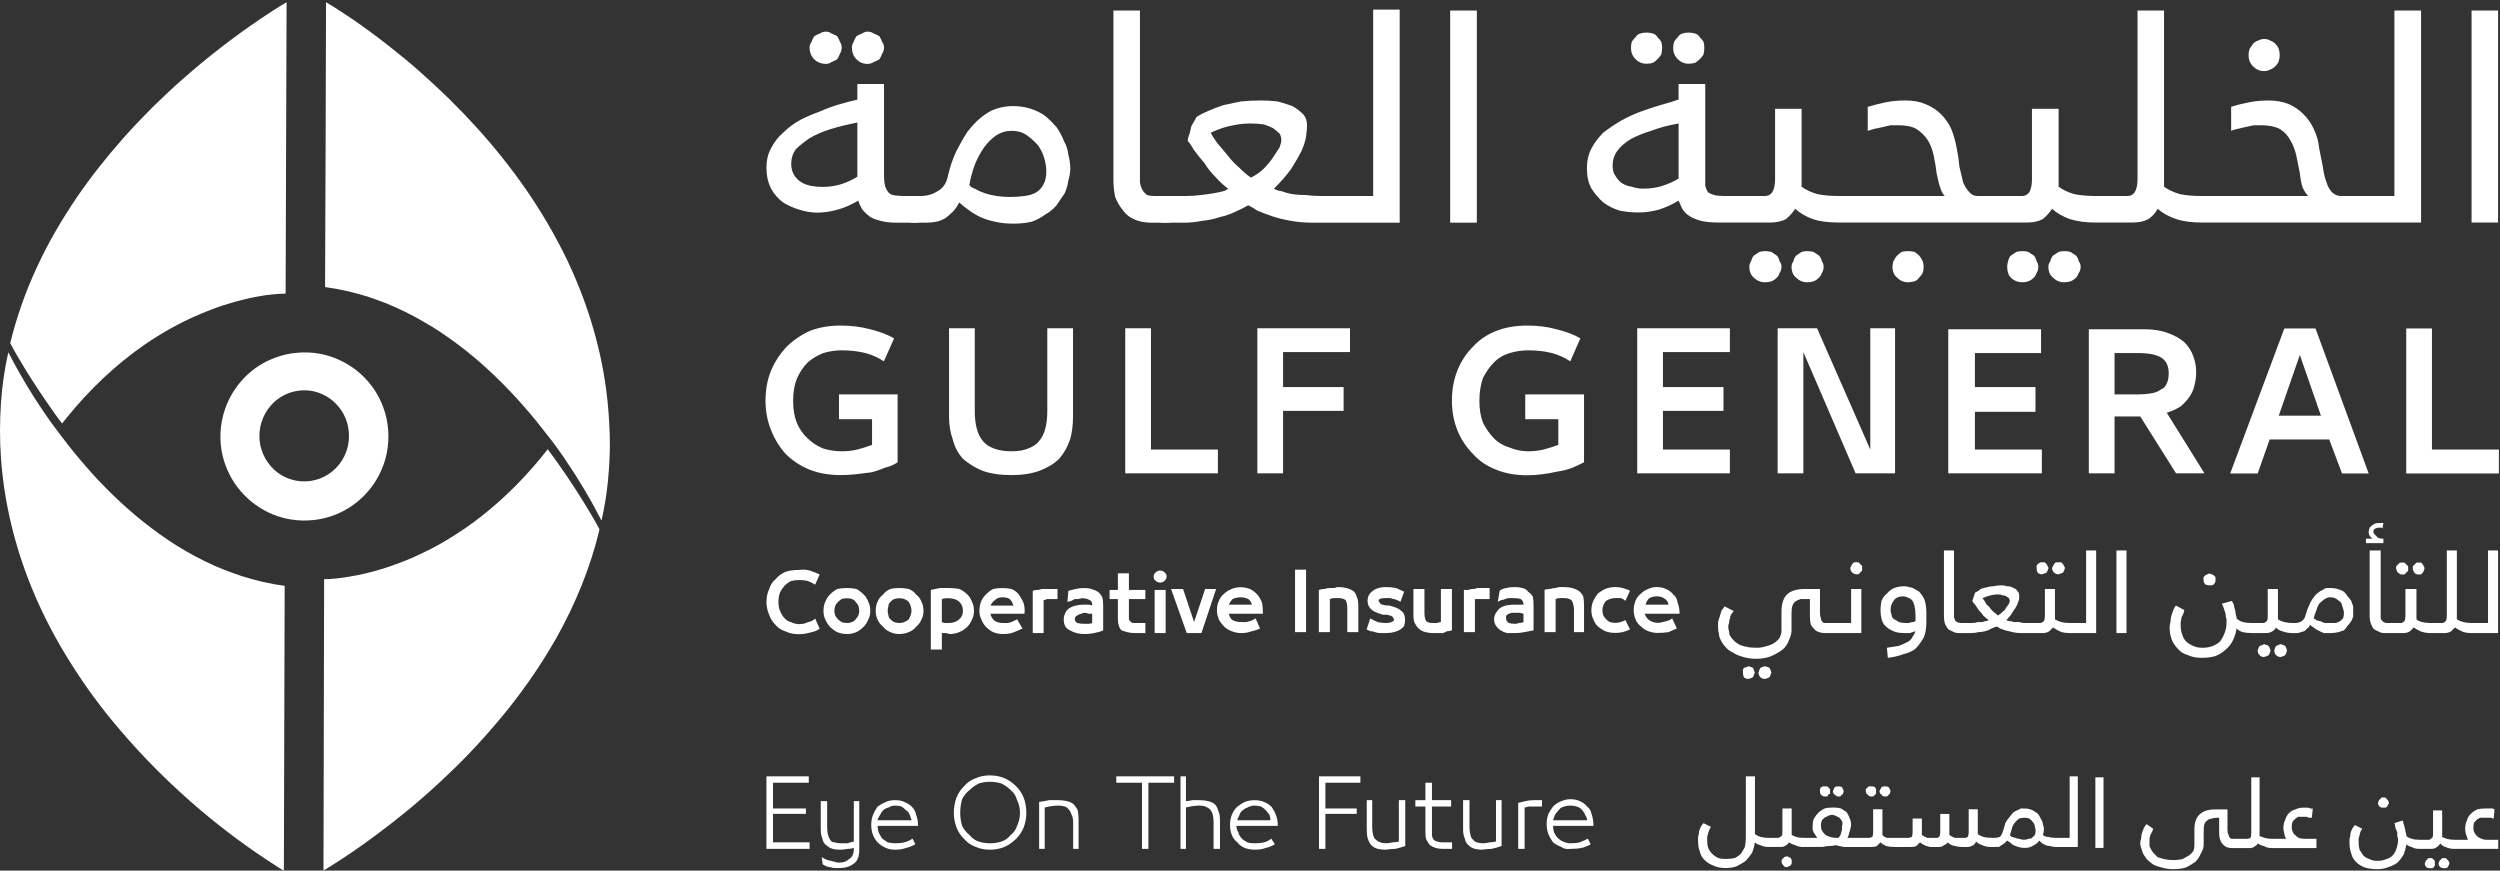
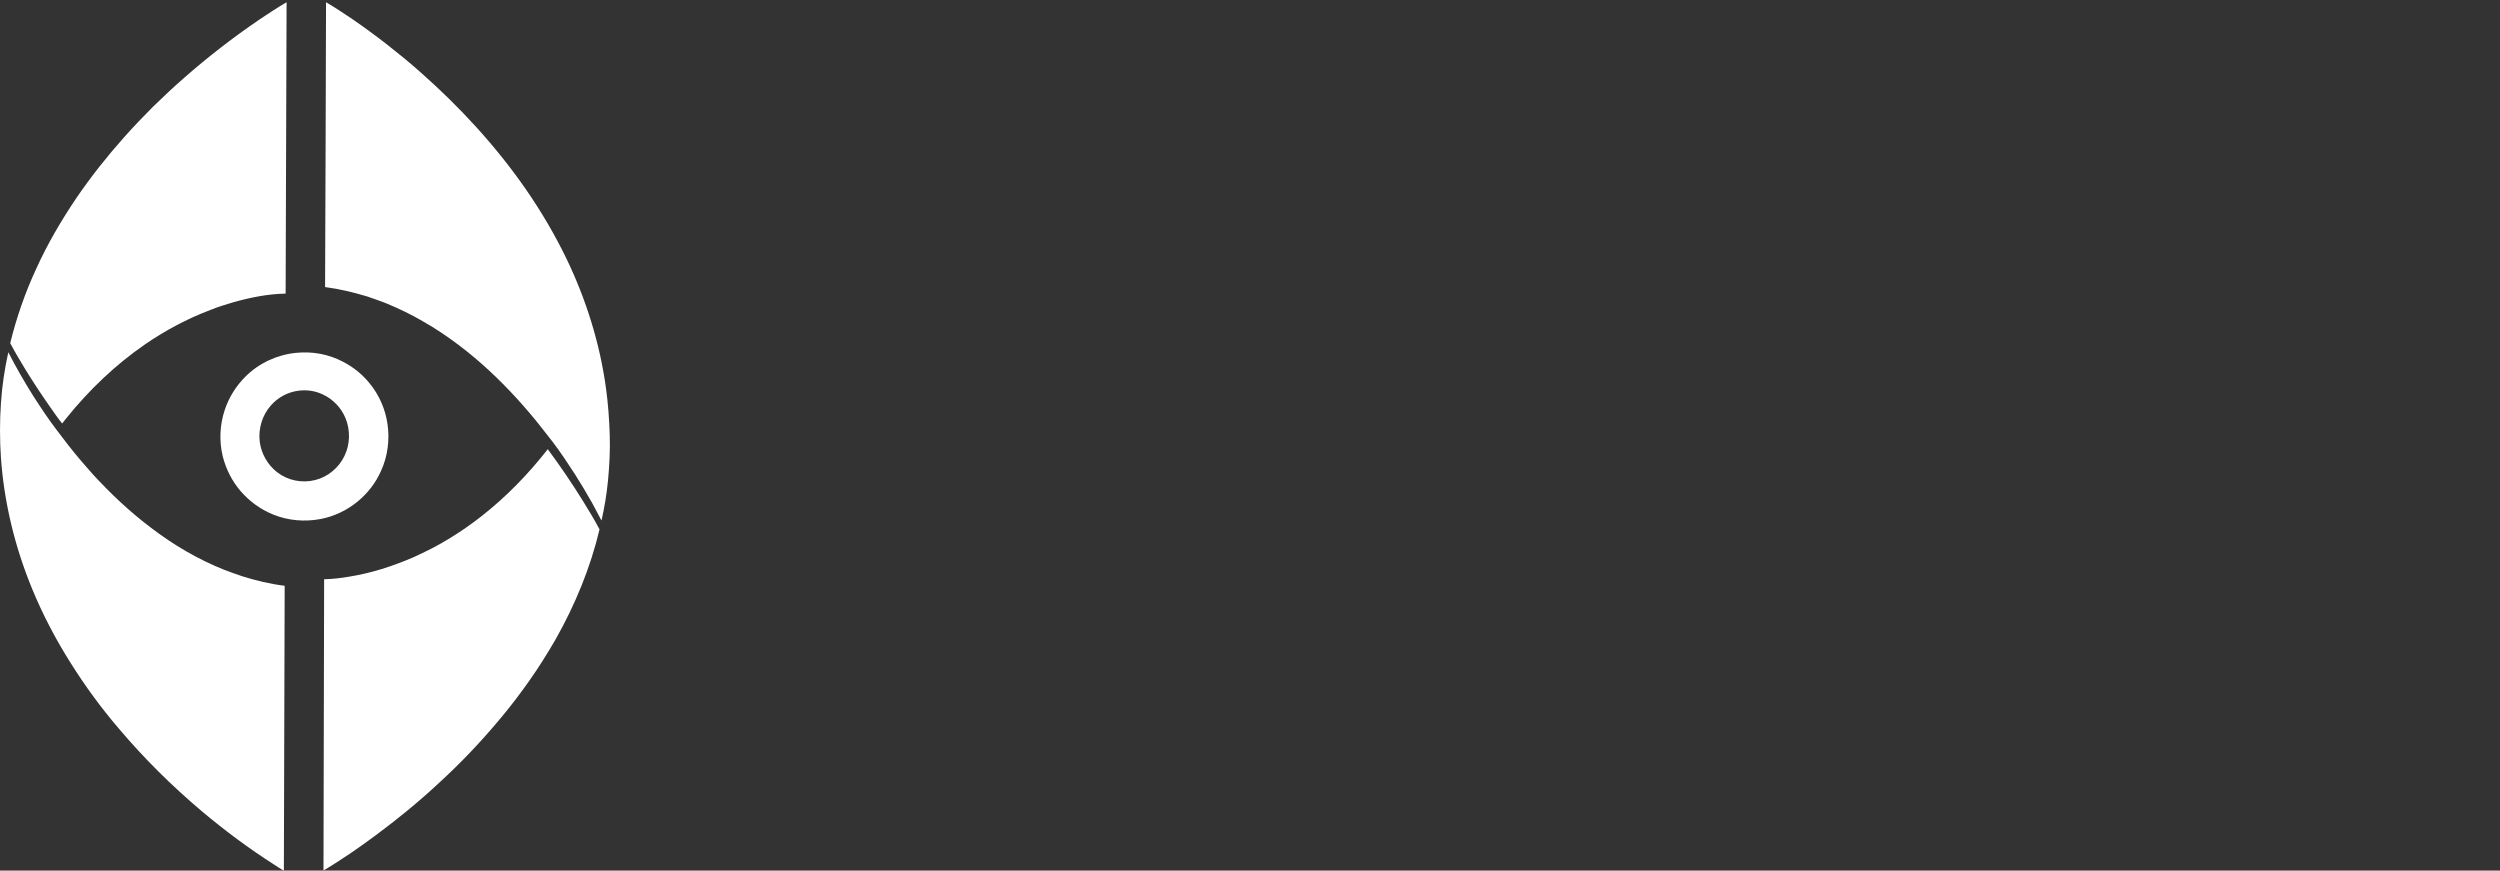
<svg xmlns="http://www.w3.org/2000/svg" version="1.2" viewBox="0 0 1565 545" width="1565" height="545">
  <rect x="0" y="0" width="1565" height="545" fill="#333333" stroke="none" />
  <title>8260</title>
  <defs>
    <clipPath clipPathUnits="userSpaceOnUse" id="cp1">
-       <path d="m-349.67-283.62h6841.73v9678.57h-6841.73z" />
-     </clipPath>
+       </clipPath>
    <radialGradient id="g1" cx="0" cy="0" r="1" gradientUnits="userSpaceOnUse" gradientTransform="matrix(23.683,0,0,23.683,44.942,52.638)">
      <stop offset="0" stop-color="#ffffff" />
      <stop offset="1" stop-color="#ffffff" />
    </radialGradient>
  </defs>
  <style>
		.s0 { fill: #ffffff } 
		.s1 { fill: url(#g1) } 
	</style>
  <g id="Clip-Path: Clip-Path: Clip-Path: Page 1" clip-path="url(#cp1)">
    <g id="Clip-Path: Clip-Path: Page 1">
      <g id="Clip-Path: Page 1">
        <g id="Page 1">
-           <path id="Path 155" fill-rule="evenodd" class="s0" d="m533.3 29.6q0-1.7 1.1-3.4 0.6-1.8 1.7-3.5 1.8-1.1 3.5-1.7 1.7-1.2 3.4-1.2 2.3 0 4 1.2 1.8 0.6 3.5 1.7 1.1 1.7 1.7 3.5 1.2 1.7 1.2 3.4 0 2.3-1.2 4-0.6 1.8-1.7 3.5-1.7 1.1-3.5 1.7-1.7 1.2-4 1.2-4 0-6.9-2.9-2.8-2.9-2.8-7.5zm-26.5 0q0-1.7 1.2-3.4 0.6-1.8 1.7-3.5 1.7-1.1 3.5-1.7 1.7-1.2 4-1.2 1.7 0 3.4 1.2 1.7 0.6 3.5 1.7 1.1 1.7 1.7 3.5 1.1 1.7 1.1 3.4 0 2.3-1.1 4-0.6 1.8-1.7 3.5-1.8 1.1-3.5 1.7-1.7 1.2-3.4 1.2-4.6 0-7.5-2.9-2.9-2.9-2.9-7.5zm46.6 79.9q0 4 0.5 6.3 0.6 2.3 1.8 4 1.1 1.8 3.4 2.3 2.9 0.6 6.9 0.6h6.3q3.5 0 5.2 1.2 1.1 1.1 1.1 3.4c0 1.2 0 8.8 0 9.2l-1.7 1.7-2.3 1.2c-0.7 0-12.4 0-13.2 0q-6.3 0-10.3-1.2-4.6-1.1-6.9-2.8-2.9-2.3-4.6-4.6-1.7-2.9-2.3-5.2-6.9 4-13.2 5.7-6.3 1.8-12.7 1.8-5.1 0-10.9-1.8-5.7-1.7-10.3-4.6-4.6-3.4-7.5-8.6-2.9-5.7-2.9-13.2 0-6.9 2.9-12.1 2.9-5.7 7.5-9.7 4.6-4.6 10.9-8.1 5.7-2.9 12.1-5.2 6.3-2.8 12.6-4.6 5.7-1.7 10.9-2.8v-9.8h16.7zm-16.7-32.8q-9.2 1.8-16.7 4.1-7.4 2.3-13.2 5.7-5.1 3.5-8.6 6.9-2.9 4-2.9 9.2 0 4 1.8 6.9 1.7 2.9 4.6 4.6 2.8 1.7 6.3 2.3 3.4 0.6 6.9 0.6 6.3 0 12-1.8 5.2-1.7 9.8-4.6z" />
          <path id="Path 156" fill-rule="evenodd" class="s0" d="m600.5 126.7q-1.8 3.5-4 5.8-2.3 2.3-4.6 4-2.9 1.7-5.8 2.3-2.9 0.6-6.9 0.6h-6.9q-3.4 0-5.1-1.2-1.8-1.1-1.8-4v-6.3q0-1.7 0.6-2.9l1.2-1.7 2.3-0.6q1.1 0 2.8 0h4q5.8 0 10.4-2.9 4.6-2.3 6.3-8 2.3-10.3 5.7-17.2 3.5-6.9 6.9-12.1 4.1-5.2 7.5-8.1 4-3.4 7.5-5.1 4-1.8 7.4-2.3 2.9-0.6 5.8-0.6 6.3 0 11.5 1.7 5.2 1.7 9.2 4.6 4 3.5 6.9 6.9 2.8 4 4.6 8.6 2.3 4.1 2.8 8.7 1.2 4.6 1.2 8.6 0 3.4-1.2 7.4-0.5 4.1-2.3 8.1-2.3 3.4-5.1 7.5-2.9 3.4-6.9 5.7-4 2.9-8.6 4.6-5.2 1.2-11.5 1.2-6.4 0-11.5-1.2-5.2-1.1-9.2-2.9-4.6-2.3-7.5-4.6-3.4-2.3-5.7-4.6zm54.5-19.5q0-3.4-1.1-7.5-1.2-4.6-4-8.6-2.9-3.4-6.9-6.3-4-2.9-9.8-2.9-5.2 0-9.7 2.9-4.1 2.9-7.5 7.5-3.5 5.1-5.8 10.9-2.3 6.3-3.4 12.6 0.6 1.2 3.4 2.3 2.9 1.7 6.4 2.9 3.4 1.1 7.4 1.7 4 0.6 8.1 0.6 5.1 0 9.2-0.6 4.6-0.6 7.4-2.3 2.9-1.7 4.6-5.2 1.7-2.8 1.7-8zm42-100.6h16.6c0 3.5 0 105.2 0 107.5q0.6 3.4 1.8 5.2 1.1 1.7 2.8 2.8 1.8 0.6 4.6 0.6h6.4q3.4 0 5.1 1.2 1.7 1.1 1.7 3.4v6.9q0 1.7-0.5 2.3l-1.8 1.7-1.7 1.2q-1.7 0-2.8 0h-8.7q-6.3 0-10.9-2.3-4-1.7-6.9-5.8-2.8-3.4-4.6-8-1.1-5.2-1.1-10.9z" />
-           <path id="Path 157" fill-rule="evenodd" class="s0" d="m768.8 118.1q-4-2.9-8.1-7.5-4-4-6.8-8.6-3.5-4-6.4-8-2.3-4-4-5.8 0-1.7 1.2-4.6 0.5-2.3 1.1-4.6 1.2-2.3 2.3-4 0.6-1.7 1.7-2.3 2.9-1.7 6.9-3.4 4-1.8 9.2-3.5 5.2-1.1 10.9-2.3 5.8-0.6 12.7-0.6 5.1 0 10.3 0.6 4.6 1.2 9.2 2.9 4 2.3 6.9 5.2 2.3 2.8 2.3 6.9 0 2.8-0.6 6.9-0.6 4-2.9 9.2-2.3 4.6-6.3 10.9-4 5.7-10.9 12.6 1.7 1.2 5.2 1.7 2.9 1.2 6.9 1.8 4 0.5 8 0.5 4.6 0.6 9.2 0.6c0.4 0 32.8 0 32.8 0v-116.7h16.6v133.4h-54.6q-7.4 0-13.7-1.2-6.4-1.1-11.5-2.8-5.2-1.8-9.2-3.5-3.5-2.3-5.8-3.4-4 2.3-8 4-4.6 2.3-9.8 3.4-5.2 1.8-10.9 2.3-5.7 1.2-11.5 1.2h-12q-3.5 0-5.2-1.2-1.7-1.1-1.7-4v-6.3q0-1.7 0.5-2.9l1.8-1.7 1.7-0.6c1.1 0 15.3 0 16.1 0q5.1 0 9.2-0.6 4.5-0.5 8-1.1 3.4-0.6 5.7-1.2 2.3-0.5 3.5-1.7zm33.3-30.4q0-2.3-1.1-4.1-1.8-1.7-4.1-3.4-2.3-1.2-5.7-2.3-4-0.6-8.6-0.6-5.2 0-10.9 1.2-6.4 1.1-13.8 4.6 1.1 2.3 4 6.3 2.9 3.4 6.3 7.5 3.5 4.6 7.5 8 4 4 7.4 6.3 4.6-2.3 8.1-5.7 3.4-3.5 5.7-6.9 2.3-3.5 4.1-6.3 1.1-2.9 1.1-4.6zm105.7-81.1h16.7v132.8h-16.7zm159.7 109.8q0.6 2.3 1.7 4 1.7 1.1 4 1.7 2.3 0.6 6.4 0.6c0.3 0 25.2 0 25.2 0q2.9 0 4.6-2.3 1.8-2.9 1.8-8.1v-44.2h16.6v48.8q4 2.9 9.8 4.6 5.7 1.2 13.8 1.2h66q-1.7-1.7-2.8-5.2-1.2-3.4-2.3-9.2-0.6-5.2-1.8-10.9-1.1-5.2-3.4-9.2-2.9-4.6-7.5-7.5-4-2.3-11.5-2.3-1.7 0-4.6 0-2.3 0.6-5.1 1.2-2.9 0.6-5.2 1.1-2.3 0.6-4 1.2v-15q5.7-1.7 10.9-2.8 5.7-1.2 12.6-1.2 7.5 0 12.7 2.3 5.7 2.3 9.7 6.3 4.1 4.1 6.4 9.2 2.3 5.8 3.4 12.1 1.2 5.7 1.7 11.5 1.2 5.2 2.3 9.8 1.7 4 4 6.3 1.8 2.3 5.2 2.3h27.6q2.9 0 4.6-2.3 1.7-2.9 1.7-8.1v-44.2h16.7v48.8q4 2.9 9.7 4.6 5.8 1.2 13.8 1.2c0 0 19.2 0 19.6 0q2.8 0 4.5-2.3 1.8-2.9 1.8-8.1v-105.7h16.6v110.3q4.1 2.9 9.8 4.6 5.7 1.2 13.8 1.2c0.4 0 66.6 0 66.6 0q-1.7-1.7-3.4-5.2-1.2-3.4-1.8-9.2-1.1-5.2-2.2-10.9-1.2-5.2-3.5-9.2-2.3-4.6-6.9-7.5-4.6-2.3-11.5-2.3-2.3 0-4.6 0-2.8 0.6-5.7 1.2-2.3 0.6-4.6 1.1-2.9 0.6-4 1.2v-15q5.1-1.7 10.9-2.8 5.7-1.2 12.6-1.2 6.9 0 12.7 2.3 5.1 2.3 9.1 6.3 4.1 4.1 6.4 9.2 2.8 5.8 3.4 12.1 1.2 5.7 2.3 11.5 0.6 5.2 2.3 9.8 1.2 4 3.5 6.3 2.3 2.3 5.7 2.3h33.3v-116.1h16.7v132.7c-0.4 0-137.3 0-137.3 0q-9.8 0-16.1-2.2-6.9-2.3-11.5-6.4-1.7 3.5-5.7 6.4-4.1 2.2-9.8 2.2c0 0-23.2 0-23.6 0q-9.1 0-16-2.2-6.4-2.3-11-6.4-2.3 3.5-5.7 6.4-4 2.2-9.8 2.2h-118.3q-9.8 0-16.1-2.2-6.3-2.3-10.9-6.4-2.3 3.5-5.7 6.4-4.1 2.2-9.8 2.2c-0.4 0-32.4 0-32.8 0q-6.3 0-10.9-1.1-4-1.1-6.9-2.9-2.8-1.7-4.6-4.6-1.1-2.3-2.3-5.1-6.8 4-12.6 5.7-6.3 1.7-12.6 1.7-5.8 0-11.5-1.1-5.8-1.7-10.4-5.2-4-3.4-7.4-8.6-2.9-5.2-2.9-12.7 0-6.9 2.9-12.6 2.8-5.2 7.4-9.8 5.2-4 11-7.4 6.3-3.5 12.6-5.8 6.3-2.3 12.1-4 6.3-1.7 11.4-3.5v-9.7h16.7c0 2.3 0 61.8 0 63.8zm-46.5-86.3q0-2.2 0.5-4 1.2-1.7 2.3-2.8 1.2-1.8 2.9-2.3 1.7-0.6 4-0.6 2.3 0 4.1 0.6 1.7 0.5 2.8 2.3 1.2 1.1 2.3 2.8 0.6 1.8 0.6 4 0 1.8-0.6 4.1-1.1 1.7-2.3 2.8-1.1 1.2-2.8 2.3-1.8 0.6-4.1 0.6-4 0-6.9-2.9-2.8-2.8-2.8-6.9zm26.4 0q0-2.2 0.6-4 1.1-1.7 2.3-2.8 1.1-1.8 2.8-2.3 1.8-0.6 4.1-0.6 1.7 0 4 0.6 1.7 0.5 2.9 2.3 1.1 1.1 2.3 2.8 0.5 1.8 0.5 4 0 1.8-0.5 4.1-1.2 1.7-2.3 2.8-1.2 1.2-2.9 2.3-2.3 0.6-4 0.6-4.1 0-6.9-2.9-2.9-2.8-2.9-6.9zm3.4 47.2q-9.7 1.7-17.2 4.6-7.5 2.3-12.6 5.1-5.8 3.5-8.6 7.5-2.9 4-2.9 9.2 0 4 1.7 6.3 1.7 2.9 4 4.6 2.9 1.8 6.3 2.3 3.5 1.2 6.9 1.2 6.9 0 12.1-1.7 5.7-1.8 10.3-4.6zm70.7 89.6q0-1.7 1.2-3.4 0.5-2.3 1.7-3.5 1.7-1.1 3.4-2.3 1.7-0.5 3.5-0.5 2.3 0 4 0.5 1.7 1.2 3.4 2.3 1.2 1.2 1.8 3.5 1.1 1.7 1.1 3.4 0 2.3-1.1 4-0.6 1.8-1.8 2.9-1.7 1.7-3.4 2.3-1.7 0.6-4 0.6-4.1 0-6.9-2.9-2.9-2.3-2.9-6.9zm-26.4 0q0-1.7 1.1-3.4 0.6-2.3 1.7-3.5 1.8-1.1 3.5-2.3 1.7-0.5 3.4-0.5 2.3 0 4.1 0.5 1.7 1.2 3.4 2.3 1.2 1.2 1.7 3.5 1.2 1.7 1.2 3.4 0 2.3-1.2 4-0.5 1.8-1.7 2.9-1.7 1.7-3.4 2.3-1.8 0.6-4.1 0.6-4 0-6.9-2.9-2.8-2.3-2.8-6.9zm89.6 0q0-1.7 0.6-3.4 1.1-2.3 2.3-3.5 1.1-1.1 2.8-2.3 1.8-0.5 4.1-0.5 1.7 0 4 0.5 1.7 1.2 2.9 2.3 1.1 1.2 2.2 3.5 0.6 1.7 0.6 3.4 0 2.3-0.6 4-1.1 1.8-2.2 2.9-1.2 1.7-2.9 2.3-2.3 0.6-4 0.6-4.1 0-6.9-2.9-2.9-2.3-2.9-6.9zm97.6 0q0-1.7 1.2-3.4 0.6-2.3 1.7-3.5 1.7-1.1 3.5-2.3 1.7-0.5 3.4-0.5 2.3 0 4 0.5 1.8 1.2 3.5 2.3 1.1 1.2 1.7 3.5 1.2 1.7 1.2 3.4 0 2.3-1.2 4-0.6 1.8-1.7 2.9-1.7 1.7-3.5 2.3-1.7 0.6-4 0.6-4 0-6.9-2.9-2.9-2.3-2.9-6.9zm-25.8 0q0-1.7 0.6-3.4 0.5-2.3 1.7-3.5 1.7-1.1 3.4-2.3 1.8-0.5 4.1-0.5 1.7 0 3.4 0.5 1.7 1.2 3.5 2.3 1.1 1.2 1.7 3.5 1.1 1.7 1.1 3.4 0 2.3-1.1 4-0.6 1.8-1.7 2.9-1.8 1.7-3.5 2.3-1.7 0.6-3.4 0.6-4.6 0-7.5-2.9-2.3-2.3-2.3-6.9zm151.1-132.2q0-2.3 0.6-4 1.1-1.7 2.3-3.4 1.1-1.2 2.8-1.8 2.3-1.1 4-1.1 2.3 0 4.1 1.1 1.7 0.6 2.8 1.8 1.8 1.7 2.3 3.4 0.6 1.7 0.6 4 0 1.8-0.6 3.5-0.5 1.7-2.3 3.4-1.1 1.2-2.8 1.8-1.8 1.1-4.1 1.1-4 0-6.8-2.9-2.9-2.8-2.9-6.9zm139.6-28.1h16.6v132.7h-16.6zm-446.4 414.4l0.6-1.7 0.6-1.2 1.1-0.5 1.7-0.6 1.8 0.6 1.1 0.5 0.6 1.2 0.6 1.7-0.6 1.7-0.6 1.2-1.1 0.6-1.8 0.5q-1.7 0-2.8-1.1-1.2-1.2-1.2-2.9zm-9.7 0v-1.7l0.5-1.2 1.8-0.5 1.1-0.6 1.7 0.6 1.2 0.5 0.5 1.2 0.6 1.7-0.6 1.7-0.5 1.2-1.2 0.6-1.7 0.5q-1.7 0-2.9-1.1-0.5-1.2-0.5-2.9zm24.1-37.9q0-7.5 3.4-10.9 3.5-3.5 11.5-3.5h9.2v15q0 1.7 0.6 3.4 0 1.2 0.6 1.7l1.1 1.2h17.2v-21.3h6.4v27.6h-23q-1.7 0-3.5-0.6-1.7-0.5-2.8-1.7-1.2-1.1-2.3-2.9-0.6-2.3-0.6-5.1v-11c-1.5 0-4.2 0-5.8 0q-1.7 0.6-2.8 1.2-1.7 1.1-2.3 2.9-0.6 1.7-0.6 4.6v10.9q0 2.9-1.7 6.3-1.2 3.5-4 5.8-2.9 2.2-6.9 4-4.1 1.7-9.2 1.7-5.2 0-8.6-1.2-4.1-1.1-6.4-2.8-2.8-1.2-4.6-3.5-1.7-1.7-2.8-4-1.2-2.3-1.2-4-0.6-2.3-0.6-4 0-1.8 0-3.5 0.6-2.3 1.2-4 0.6-1.7 1.1-3.5 1.2-1.1 1.8-2.3l5.7 2.9-1.7 2.3q-0.6 1.2-0.6 2.3-0.6 1.2-0.6 2.9-0.5 1.1-0.5 2.3 0 1.7 0.5 2.9 0 1.7 0.6 2.8 1.2 1.8 2.3 2.9 1.2 1.2 2.9 2.3 2.3 1.2 5.2 1.7 2.3 0.6 6.3 0.6 3.4 0 6.3-1.1 2.9-0.6 5.2-2.3 1.7-1.2 2.8-2.9 1.2-2.3 1.2-4zm43.1-27.6l1.1-2.3 1.2-1.2h2.8l2.3 2.3v2.9l-2.3 2.3h-1.1q-1.7 0-2.9-1.2-1.1-1.1-1.1-2.8z" />
          <path id="Path 158" fill-rule="evenodd" class="s0" d="m1199.1 395.1l-3.5 1.2h-3.4q-4.6 0-6.9-1.2-2.9-1.1-5.2-3.4-1.7-1.7-2.3-4.6-0.6-2.3-0.6-5.2 0-2.8 0.6-5.7 1.1-2.9 3.4-4.6 1.8-2.3 4.6-3.5 2.9-1.1 6.4-1.1 1.7 0 2.8 0.6 1.8 0 3.5 1.1 1.1 0.6 2.9 1.7 1.1 1.2 2.2 2.9 1.2 1.7 1.8 4.6 0.5 2.3 0.5 5.7v5.8q0 6.3-1.7 9.8-2.3 4-5.1 6.9-2.9 2.3-7.5 3.4-4.6 1.7-9.8 2.3l-0.6-6.3q4.1-0.6 7.5-1.2 2.9-1.1 5.2-2.3 2.3-1.1 3.4-3.4 1.2-1.7 1.8-3.5zm-6.4-5.1h2.3l1.8-0.6h1.1l1.2-0.6v-3.4q0-3.5-0.6-5.8-0.6-2.8-1.7-4-1.2-1.1-2.9-1.7-1.2-0.6-2.9-0.6-1.7 0-2.9 0.6-1.7 0.6-2.3 1.7-1.1 1.2-1.7 2.9-0.6 1.1-0.6 3.4 0 1.2 0.6 2.9 0 1.7 1.7 2.9 1.2 0.5 2.9 1.7 1.7 0.6 4 0.6zm24.2-45.4h6.3c0 1.5 0 41.2 0 41.9q0.6 1.2 0.6 1.7l1.1 1.2 2.3 0.6c0.8 0 3.6 0 4 0l0.6 1.7v3.4l-1.2 1.2h-4.5q-2.3 0-4.1-1.2-1.7-0.5-2.8-1.7-1.2-1.7-1.8-3.4-0.5-1.8-0.5-4.1z" />
          <path id="Path 159" fill-rule="evenodd" class="s0" d="m1245 388.2q-1.7-1.1-3.4-2.8-1.2-1.8-2.9-3.5-1.2-1.7-2.3-3.4-1.2-1.2-1.7-2.3l1.7-5.2 1.1-0.6q1.2-0.5 2.3-1.7 1.8-0.6 4.1-1.1 1.7-0.6 4-0.6 2.3-0.6 5.2-0.6 1.7 0 3.4 0.6 2.3 0 4 1.1 1.7 0.6 2.3 1.8 1.2 1.1 1.2 2.8 0 1.2 0 2.3-0.6 1.8-1.2 3.5-1.1 2.3-2.9 4.6-1.1 2.3-4 5.1l1.7 0.6q1.8 0 2.9 0.6 1.7 0 3.5 0 1.7 0.6 3.4 0.6h10.4l1.7-1.2q0.6-1.1 0.6-3.4v-16.7h6.3v19q1.7 1.1 4 1.7 2.3 0.6 5.2 0.6h10.3v-45.4h6.3v51.7c0 0-16.3 0-16.6 0q-4.1 0-6.4-1.2-2.3-1.1-4-2.3-1.1 1.2-2.3 2.3-1.7 1.2-4 1.2h-13.8q-2.9 0-5.2-0.6-2.3-0.6-4.6-1.1-1.7-0.6-3.4-1.2-1.1-1.1-2.3-1.1-1.1 0.5-2.9 1.1-1.7 1.2-4 1.7-1.7 0.6-4 0.6-2.3 0.6-4.6 0.6h-4.6q-1.2 0-2.3-0.6l-0.6-1.1v-2.9l0.6-1.2 0.6-0.5h6.9q1.7 0 3.4-0.6 1.7 0 2.9 0 1.7-0.6 2.3-0.6zm13.2-12l-0.6-1.8-1.7-1.1q-0.6-0.6-2.3-0.6-1.1-0.6-2.9-0.6-2.3 0-4.6 0.6-2.3 0.6-5.1 1.7 0.5 0.6 1.7 2.3 0.6 1.8 2.3 2.9 1.1 1.7 2.9 3.4 1.7 1.2 2.8 2.3 1.8-1.1 2.9-2.3 1.7-1.1 2.3-2.8 1.1-1.2 1.7-2.3zm26.4-20.7l1.2-2.3 1.1-1.2h3.5l1.1 1.2 1.2 2.3-0.6 1.7-0.6 1.2-1.1 0.5-1.7 0.6q-1.8 0-2.9-1.1-1.2-1.2-1.2-2.9zm-9.7 0v-1.2l0.6-1.1 1.7-1.2h2.9l1.1 1.2 1.2 2.3-0.6 1.7-0.6 1.2-1.1 0.5-1.8 0.6q-1.7 0-2.8-1.1-0.6-1.2-0.6-2.9zm50-10.9h6.3v51.7h-6.3zm54.5 18.4v-1.7l1.2-1.2 2.3-1.1 1.7 0.5 1.2 0.6 1.1 1.2v2.8l-1.1 1.8-1.2 0.5h-1.7q-1.2 0-2.3-0.5-1.2-1.2-1.2-2.9zm14.4 27q0-1.2 0-2.3-0.6-1.7-0.6-3.5-0.6-1.7-1.1-3.4-0.6-1.7-1.2-2.9l6.3-1.7q0.6 1.2 1.2 2.3 0 1.2 0.6 2.9 0.5 1.1 0.5 2.8 0.6 1.8 0.6 2.9 1.7 1.7 4 2.3 2.3 0.6 5.8 0.6 0 0 0.6 0h6.8l1.8-1.2q0.5-1.1 0.5-2.8v-17.3h6.4v19q1.7 1.1 4 1.7 2.3 0.6 5.2 0.6h0.5q1.2 0 1.8 0.6l0.5 1.1v3.5l-0.5 0.5-1.2 0.6h-1.1q-3.5 0-6.4-1.1-2.3-0.6-4-2.3-1.1 1.7-2.3 2.3-1.7 1.1-4 1.1h-8.6q-3.5 0-5.8-0.6-2.3-0.5-4-2.3-0.6 4.1-2.3 7.5-1.7 3.5-4.6 5.8-2.3 2.3-6.3 4-4 1.1-8.6 1.1-5.2 0-8.6-1.7-4.1-1.1-6.4-4-2.8-2.9-4-6.3-1.1-3.5-1.1-6.9 0-1.8 0.6-4.1 0-1.7 0.5-3.4 0.6-1.7 1.2-3.5 0.6-1.7 1.7-2.8l5.2 2.8-0.6 2.3q-0.6 1.2-1.2 2.3 0 1.2-0.5 2.9 0 1.2 0 2.3 0 2.9 1.1 5.8 0.6 2.3 2.3 4 1.7 1.7 4.6 2.9 2.3 1.1 5.8 1.1 3.4 0 6.3-1.1 2.8-1.2 4.6-2.9 1.7-2.3 2.8-5.2 1.2-2.9 1.2-6.3zm29.9 17.2l0.5-1.7 0.6-1.1 1.2-0.6 1.7-0.6 1.7 0.6 1.2 0.6 0.5 1.1 0.6 1.7-0.6 1.8-0.5 1.1-1.2 0.6-1.7 0.6q-1.7 0-2.9-1.2-1.1-1.1-1.1-2.9zm-10.4 0l0.6-1.7 0.6-1.1 1.7-0.6 1.1-0.6 1.8 0.6 1.1 0.6 0.6 1.1 0.6 1.7-0.6 1.8-0.6 1.1-1.1 0.6-1.8 0.6q-1.7 0-2.8-1.2-1.2-1.1-1.2-2.9z" />
          <path id="Path 160" fill-rule="evenodd" class="s0" d="m1446.1 391.1q-0.6 1.7-1.8 2.3l-1.7 1.7-2.3 0.6q-1.1 0.6-2.3 0.6h-2.8q-1.2 0-1.8-0.6l-1.1-1.1v-2.9l0.6-1.2 0.5-0.5h3.5q2.3 0 4-1.2 1.7-1.1 2.3-3.4 1.1-4.1 2.3-6.3 1.1-2.9 2.9-5.2 1.1-1.7 2.8-2.9 1.2-1.1 2.9-1.7 1.2-1.2 2.9-1.2 1.1 0 2.3 0 2.3 0 4 0.6 2.3 0.6 4 1.7 1.2 1.2 2.3 2.9 1.2 1.2 2.3 2.9 0.6 1.7 1.2 3.4 0 1.7 0 3.5 0 1.1 0 2.8-0.6 1.8-1.2 2.9-1.1 1.7-2.3 2.9-1.1 1.7-2.3 2.9-1.7 0.5-3.4 1.1-2.3 0.6-4.6 0.6-2.3 0-4.6 0-1.7-0.6-3.5-1.7-1.7-0.6-2.8-1.8-1.2-0.5-2.3-1.7zm21.2-7.5q0-1.1-0.6-2.8-0.5-1.7-1.1-3.5-1.2-1.1-2.9-2.3-1.7-1.1-4-1.1-1.7 0-3.4 1.1-1.8 1.2-3.5 2.9-1.1 1.7-1.7 4-1.2 2.9-1.7 5.2l1.7 1.1q1.1 0.6 2.3 0.6 1.1 0.6 2.9 1.2 1.7 0 2.8 0 2.3 0 4.1 0 1.7-0.6 2.8-1.2l1.7-1.7q0.6-1.2 0.6-3.5zm16.1-39h6.9c0 1.5 0 41.2 0 41.9q0 1.2 0.6 1.7l1.1 1.2 1.7 0.6c0 0 9.4 0 9.8 0l1.7-1.2q0.6-1.1 0.6-3.4v-16.7h6.9v19q1.2 1.1 3.5 1.7 2.2 0.6 5.1 0.6h8.1l1.7-1.2q0.6-1.1 0.6-3.4v-40.8h6.3v43.1q1.7 1.1 4 1.7 2.3 0.6 5.2 0.6h10.3v-45.4h6.3v51.7h-16.6q-4.1 0-6.3-1.2-2.3-1.1-4.1-2.3-1.1 1.2-2.3 2.3-1.7 1.2-4 1.2h-9.2q-3.4 0-6.3-1.2-2.3-1.1-4-2.3-1.2 1.2-2.3 2.3-1.7 1.2-4 1.2h-12.1q-2.3 0-4-1.2-1.7-0.5-2.9-1.7-1.1-1.7-1.7-3.4-0.6-1.8-0.6-4.1zm8-13.7l-0.5-0.6h-1.7q-1.2 0-2.3 0.6-1.2 0.5-1.2 2.3l0.6 1.1 2.3 2.3q1.1 0.6 2.8 0.6h0.6v2.8h-10.9v-2.8h4l-1.7-1.7-0.6-1.8v-1.1l0.6-2.3 1.2-1.2 1.7-1.1q1.1-0.6 2.9-0.6h2.8zm19 24.7v-1.1l2.3-2.3h2.9l1.1 1.1 1.1 2.3-0.5 1.7-0.6 1.2-1.1 1.1h-1.8q-1.7 0-2.3-1.1-1.1-1.2-1.1-2.9zm-10.4 0v-1.1l2.3-2.3h2.9l2.3 2.3v2.8l-2.3 2.3h-1.7q-1.2 0-2.3-1.1-1.2-1.2-1.2-2.9zm-1004.7 8.1q-2.3 1.1-4 2.8-1.7 1.8-2.9 4.1-1.1 2.8-1.1 6.3 0 3.4 1.1 5.7 1.2 2.9 2.9 4.6 1.7 1.8 4 2.3 2.3 1.2 5.2 1.2 2.9 0 5.2-1.2 2.8-0.5 4.6-2.3l2.8 6.4q-2.3 1.7-5.7 2.3-3.5 1.1-7.5 1.1-4.6 0-8-1.7-4-1.2-6.3-4-2.9-2.9-4.1-6.4-1.7-4-1.7-8 0-4.6 1.7-8.1 1.2-4 4.1-6.3 2.3-2.9 6.3-4.6 3.4-1.1 8-1.1 4-0.6 7.5 0.5 3.4 1.2 5.7 2.3l-2.8 6.4q-1.8-1.2-4.6-2.3-2.3-0.6-5.2-0.6-2.9 0-5.2 0.6z" />
          <path id="Path 161" fill-rule="evenodd" class="s0" d="m524.1 395.7q-2.3-1.1-4.6-3.4-1.7-1.8-2.9-4.6-1.1-2.3-1.1-5.2 0-3.4 1.1-5.7 1.2-2.9 2.9-4.6 2.3-2.3 4.6-3.5 2.8-0.6 6.3-0.6 2.9 0 5.7 0.6 2.3 1.2 4.6 3.5 1.8 1.7 2.9 4.6 1.2 2.3 1.2 5.7 0 2.9-1.2 5.2-1.1 2.8-2.9 4.6-2.3 2.3-4.6 3.4-2.8 1.2-5.7 1.2-3.5 0-6.3-1.2zm9.2-6.3q1.7-0.6 2.3-1.7 1.1-1.2 1.7-2.3 0.6-1.8 0.6-2.9 0-1.7-0.6-3.4-0.6-1.2-1.7-2.3-0.6-1.2-2.3-1.8-1.2-0.5-2.9-0.5-2.3 0-3.5 0.5-1.1 0.6-2.3 1.8-1.1 1.1-1.7 2.3-0.6 1.7-0.6 3.4 0 1.1 0.6 2.9 0.6 1.1 1.7 2.3 1.2 1.1 2.3 1.7 1.2 0.6 3.5 0.6 1.7 0 2.9-0.6zm24.1 6.3q-2.9-1.1-4.6-3.4-2.3-1.8-3.5-4.6-1.1-2.3-1.1-5.2 0-3.4 1.1-5.7 1.2-2.9 3.5-4.6 1.7-2.3 4.6-3.5 2.3-0.6 5.7-0.6 2.9 0 5.8 0.6 2.9 1.2 4.6 3.5 2.3 1.7 3.4 4.6 1.2 2.3 1.2 5.7 0 2.9-1.2 5.2-1.1 2.8-3.4 4.6-1.7 2.3-4.6 3.4-2.9 1.2-5.8 1.2-3.4 0-5.7-1.2zm8.6-6.3q1.7-0.6 2.9-1.7 0.6-1.2 1.1-2.3 0.6-1.8 0.6-2.9 0-1.7-0.6-3.4-0.5-1.2-1.1-2.3-1.2-1.2-2.9-1.8-1.1-0.5-2.9-0.5-1.7 0-3.4 0.5-1.2 0.6-2.3 1.8-1.2 1.1-1.2 2.3-0.5 1.7-0.5 3.4 0 1.1 0.5 2.9 0 1.1 1.2 2.3 1.1 1.1 2.3 1.7 1.7 0.6 3.4 0.6 1.8 0 2.9-0.6zm16.7 17.2v-37.3q2.8-0.6 5.7-1.2 2.3 0 5.2 0 4 0 6.9 0.6 2.8 1.2 5.1 3.5 1.8 1.7 2.9 4.6 1.2 2.3 1.2 5.7 0 2.9-1.2 5.2-1.1 2.8-2.9 4.6-2.3 2.3-5.1 3.4-2.9 1.2-6.3 1.2l-1.8-0.6q-1.1 0-2.8 0v10.3zm9.1-16.6h1.8q4 0 6.3-1.8 2.9-2.3 2.9-5.7 0-4-2.9-6.3-2.3-1.7-6.3-1.7h-1.8l-2.2 0.5v14.4q1.1 0.6 2.2 0.6zm39.1 0l2.3-0.6 3.5-1.7 3.4 5.7q-2.3 1.2-5.2 2.3-2.8 1.2-6.9 1.2-3.4 0-6.3-1.2-2.3-1.1-4.6-3.4-1.7-1.8-2.8-4.6-1.2-2.3-1.2-5.2 0-3.4 1.2-6.3 1.1-2.3 2.8-4 2.3-2.3 4.6-3.5 2.9-0.6 5.8-0.6 2.8 0 5.7 0.6 2.9 1.2 4.6 3.5 1.7 2.3 2.9 5.1 1.1 3.5 0.6 6.9h-21.3q0.6 2.9 2.9 4.6 2.3 1.2 5.1 1.2zm-8-14.4q-1.7 1.2-2.9 3.5h14.4q-0.6-2.3-2.3-4.1-1.7-1.1-4.6-1.1-2.9 0-4.6 1.7zm32.7-0.6l-1.7 0.6h-0.6v20.7h-6.8v-26.4q1.1-0.6 2.8-0.6 1.2 0 2.9-0.6 1.1 0 2.3 0c1.1 0 6.7 0 7.5 0v6.3zm18.3 21.3q-2.3-0.6-4-1.7-1.7-0.6-2.9-2.3-1.1-1.8-1.1-4.6 0-2.3 1.1-4.1 0.6-1.7 2.3-2.8 1.8-1.2 4.1-1.7 2.3-0.6 5.1-0.6 1.2 0 2.3 0 1.8 0 2.9 0.6v-0.6q0-2.3-1.7-2.9-1.7-1.1-4.6-1.1-0.6 0-2.3 0.5-1.2 0-2.3 0-1.2 0.6-2.3 1.2l-2.3 0.6 0.6-6.9q1.7-0.6 4.6-1.2 2.3-0.6 5.1-0.6 2.9 0 4.6 0.6 2.3 0.6 4.1 1.7 1.7 1.2 2.8 3.5 0.6 1.7 0.6 5.2v15.5q-2.3 1.1-5.7 1.7-2.9 0.6-5.8 0.6-2.9 0-5.2-0.6zm7.5-12.1q-1.1-0.6-2.3-0.6-1.1 0-2.3 0.6l-1.7 0.6-1.7 1.1-0.6 1.2q0 2.3 1.7 2.9 1.7 0.5 4.6 0.5 1.2 0 2.3 0 1.2 0 2.3-0.5v-5.8q-0.6 0-2.3 0zm18.4-14.9v-10.4h6.9v10.4h10.3v5.7h-10.3c0 0.8 0 11.9 0 12.7l0.6 1.1 1.7 1.2c0.8 0 7.3 0 8 0v6.3h-6.3q-2.9 0-5.2-0.6-1.7-0.6-3.4-1.1-1.2-1.2-1.7-2.9-0.6-1.7-0.6-4v-12.7h-5.2v-5.7zm23 0h6.9v27h-6.9zm0.6-5.8q-1.2-0.5-1.2-2.8 0-1.2 1.2-2.3 1.1-1.2 2.8-1.2 1.8 0 2.9 1.2 1.2 1.1 1.2 2.3 0 1.7-1.2 2.8-1.1 1.2-2.9 1.2-1.7 0-2.8-1.2zm9.7 5.2h7.5l6.9 20.7 6.9-20.7h6.9l-9.2 27.6h-9.2zm47.1 20.7l2.3-0.6 1.7-0.6 1.8-1.1 2.8 6.3q-2.3 1.2-5.1 1.7-2.9 1.2-6.9 1.2-2.9 0-5.8-1.2-2.9-1.1-4.6-2.8-2.3-2.3-3.4-4.6-1.2-2.9-1.2-5.8 0-3.4 1.2-5.7 1.1-2.9 3.4-4.6 1.7-1.7 4.6-2.9 2.3-1.1 5.8-1.1 2.8 0 5.7 1.1 2.3 1.2 4 2.9 2.3 2.3 3.5 5.7 0.6 2.9 0.6 6.9h-21.3q0.6 2.9 2.3 4 2.3 1.2 5.7 1.2zm-8.6-14.4q-1.7 1.8-2.3 3.5h14.4q-0.6-2.3-2.3-3.5-2.3-1.1-4.6-1.1-2.9 0-5.2 1.1zm39.1-18.4h6.9v39.1h-6.9zm18.4 12.1q1.7-0.6 3.4-0.6 1.2 0 2.9 0 1.1-0.6 2.3-0.6 2.9 0 5.2 0.6 2.3 0.6 4 1.7 1.7 1.2 2.3 3.5 1.1 2.3 1.1 5.7v16.7h-6.9v-14.9q0-3.5-1.1-5.2-1.7-1.2-4.6-1.2-1.2 0-2.3 0-1.7 0-2.9 0.6v20.7h-6.9v-26.4q1.7-0.6 3.5-0.6zm41.9 20.7q1.7-0.6 1.7-1.7l-1.1-1.8q-0.6-0.5-3.5-1.1h-2.3q-4.6-1.2-6.9-2.9-2.8-2.3-2.8-5.7 0-4.1 3.4-6.4 2.9-2.3 8.1-2.3 3.4 0 6.3 0.6 2.8 1.2 5.1 2.3l-2.3 6.3-2.2-1.1q-1.2-0.6-2.3-0.6-1.2-0.6-2.3-0.6-1.8 0-2.9 0-4 0-4 1.8l1.1 1.7q0.6 0.6 3.5 1.1h1.7q5.7 1.2 8 3.5 2.3 1.7 2.3 5.7 0 1.8-0.6 3.5-0.5 1.1-2.3 2.3-1.7 1.1-4 1.7-2.3 0.6-5.1 0.6-1.8 0-3.5 0-1.7 0-3.4-0.6-1.2-0.6-2.9-0.6-1.2-0.5-2.3-1.1l2.3-6.9q1.7 1.1 4.6 2.3 2.3 0.6 5.2 0.6 2.3 0 3.4-0.6zm37.9-20.7v25.9q-1.1 0.5-2.9 0.5-1.1 0.6-2.8 1.2-1.2 0-2.9 0-1.1 0-2.9 0-2.8 0-5.1-0.6-2.3-0.6-3.5-1.7-1.7-1.2-2.9-3.5-1.1-1.7-1.1-5.1v-16.7h6.9v14.9q0 3.5 1.1 5.2 1.2 1.2 4.1 1.2h2.8q1.2-0.6 2.3-0.6v-20.7zm14.4 6.3v20.7h-6.9v-26.4q1.1 0 2.9 0 1.1-0.6 2.8-0.6 1.2 0 2.9-0.6c0.8 0 6.7 0 7.5 0v6.9zm20.1 21.3q-2.3-0.6-4-1.7-1.8-1.2-2.9-2.9-1.2-1.7-1.2-4 0-2.3 1.2-4.1 1.1-1.7 2.3-2.8 1.7-1.2 4-1.8 2.9-0.5 5.2-0.5 1.1 0 2.9 0 1.1 0 2.8 0 0-2.3-1.7-3.5-1.7-0.6-4.6-0.6h-2.3q-1.7 0-2.9 0.6-1.1 0.6-2.3 0.6l-2.3 1.1 1.2-6.9q1.1-1.1 4-1.7 2.3-0.6 5.2-0.6 2.9 0 5.1 0.6 2.3 0.6 3.5 2.3 1.7 1.2 2.9 2.9 0.5 2.3 0.5 5.2v16.1q-2.3 0.5-5.7 1.1-2.9 0.6-5.7 0.6-2.9 0-5.2 0zm8-12.7q-1.1 0-2.3 0-1.7 0-2.8 0l-1.8 0.6-1.7 1.2v1.7q0 1.7 1.7 2.9 1.8 0.5 4.1 0.5 1.1 0 2.3-0.5 1.7 0 2.8-0.6v-5.2zm19-14.9q1.7-0.6 3.4-0.6 1.2-0.6 2.9-0.6 1.1 0 2.3 0 2.9 0 5.2 0.6 2.3 0.6 4 1.7 1.7 1.2 2.9 3.5 0.5 2.3 0.5 5.7v16.7h-6.3v-15q-0.6-4-1.7-5.1-1.7-1.2-4.6-1.2-1.2 0-2.3 0-1.7 0-2.9 0.6v20.7h-6.9v-26.5q1.8-0.5 3.5-0.5zm27 7.4q1.1-2.3 2.9-4.6 2.2-1.7 4.5-2.8 2.9-1.2 6.4-1.2 2.3 0 4.6 0.6 2.3 0.6 4.6 1.7l-2.9 6.3q-1.2-1.1-2.9-1.7-1.7 0-3.4 0-1.8 0-3.5 0.6-1.1 0.6-2.3 1.1-1.1 1.2-1.7 2.9-0.6 1.2-0.6 2.9 0 1.7 0.6 3.4 0.6 1.2 1.7 2.3 1.2 1.2 2.3 1.8 1.7 0.5 3.5 0.5 1.7 0 3.4-0.5 1.7-0.6 2.9-1.2l2.9 5.8q-2.3 1.1-4.6 1.7-2.3 0.5-4.6 0.5-3.5 0-6.4-1.1-2.3-1.1-4.5-2.9-1.8-1.7-2.9-4.6-1.2-2.3-1.2-5.7 0-2.9 1.2-5.8zm45.9 12.7l1.8-0.6 1.7-1.1 2.9 6.3q-2.3 1.1-5.2 2.3-2.9 0.5-6.9 0.5-2.9 0-5.8-1.1-2.8-1.1-4.5-2.9-2.3-1.7-3.5-4.6-1.1-2.8-1.1-5.7 0-2.9 1.1-5.8 1.2-2.8 3.5-4.6 1.7-1.7 4.5-2.8 2.3-1.2 5.2-1.2 3.5 0 5.8 1.2 2.8 1.1 4.6 3.4 2.3 1.7 2.8 5.2 1.2 2.9 1.2 6.9h-21.9q1.2 2.9 2.9 4 2.3 1.7 5.8 1.7h0.5zm-10.9-14.3q-1.7 1.7-2.3 4h14.4q-0.6-2.9-2.9-4-1.7-1.2-4.6-1.2-2.3 0-4.6 1.2zm-525.6-80.5q-8.6-3.5-14.9-9.8-5.8-6.3-9.2-14.9-3.5-8.6-3.5-18.4 0-10.4 3.5-19 3.4-8 9.2-14.3 6.3-6.4 14.9-10.4 8.6-3.4 19.5-3.4 9.8 0 18.4 2.3 9.2 2.3 15 5.7l-6.4 14.4q-5.1-3.5-11.5-5.2-6.9-1.7-14.9-1.7-5.7 0-11.5 1.7-5.7 2.3-9.7 5.8-4.1 4-6.9 10.3-2.3 5.7-2.3 13.8 0 8 2.3 13.8 2.8 6.3 6.9 9.8 4 4 9.7 6.3 5.8 1.7 11.5 1.7 5.2 0 9.8-1.1 4.6-1.2 9.2-2.9v-16.1h-20.7v-15.5h36.7v42.5q-3.4 2.3-8 3.4-4 1.8-8.6 2.9-4.6 0.6-9.8 1.2-4.6 0.5-9.2 0.5-10.9 0-19.5-3.4zm108 0.6q-6.9-2.9-12.1-7.5-4.6-5.2-6.3-12.1-2.3-6.3-2.3-14.3v-55.2h16.1v51.7q0 6.3 1.2 10.9 1.1 4.6 4 8.1 2.3 2.9 6.9 4.6 4.6 1.7 10.9 1.7 6.3 0 10.3-1.7 4.6-1.7 6.9-4.6 2.9-3.5 4-8.1 1.2-4.6 1.2-10.9v-51.7h16.1v55.2q0 8-1.8 14.3-2.3 6.9-6.8 12.1-4.6 4.6-12.1 7.5-7.5 2.8-17.8 2.8-10.9 0-18.4-2.8zm147.6-13.2v14.9h-58v-90.8h16.1v75.9zm24.7-75.9h58v14.9h-41.9v21.9h37.9v14.9h-37.9v39.1h-16.1zm149.4 88.5q-8.7-3.4-14.4-9.8-6.3-6.3-9.8-14.9-3.4-8.6-3.4-18.4 0-10.3 3.4-19 3.5-8.6 9.8-14.9 5.7-6.3 14.4-9.8 8.6-3.4 19.5-3.4 9.8 0 18.4 2.3 9.2 2.3 14.9 5.7l-6.3 14.4q-5.2-3.5-11.5-5.2-6.9-1.7-14.9-1.7-5.8 0-11.5 1.7-5.8 1.7-9.8 5.8-4 4-6.9 9.7-2.3 6.4-2.3 14.4 0 8 2.3 13.8 2.9 5.7 6.9 9.8 4 4 9.8 5.7 5.7 2.3 11.5 2.3 5.1 0 9.7-1.1 4.6-1.2 9.2-2.9v-16.1h-20.7v-15.5h36.8v42.5q-3.4 1.7-7.5 3.5-4.6 1.7-9.2 2.3-4.6 1.1-9.7 1.7-4.6 0.6-9.2 0.6-10.9 0-19.5-3.5zm146.4-88.5v14.9h-41.9v21.9h37.9v14.9h-37.9v24.2h41.9v14.9h-58v-90.8zm46 90.8h-16.1v-90.8h24.7l33.3 75.9v-75.9h15.5v90.8h-24.7l-32.7-75.9zm148.8-90.2v14.9h-41.4v21.3h37.9v15.5h-37.9v23.6h41.9v14.9h-58.6v-90.2zm46 54.6v35.6h-16.1v-90.2h34.5q8.6 0 14.9 2.3 6.3 2.3 10.4 5.8 4 4 5.7 9.1 1.7 4.6 1.7 9.8 0 4-1.1 8.1-0.6 3.4-2.9 6.9-2.3 3.4-5.7 6.3-3.5 2.3-8.7 4l23.6 37.9h-17.8l-22.4-35.6zm0-13.8h14.3q4.6 0 8.1-0.6 4-0.5 6.3-2.3 2.9-1.1 4-4 1.2-2.3 1.2-6.3 0-6.9-4.6-9.8-4.6-2.9-15-2.9h-14.3zm142.4 49.5l-8-21.3h-37.3l-7.5 21.3h-17.2l33.9-90.8h19.5l33.3 90.8zm-13.2-36.2l-13.2-38-13.2 38zm111.4 21.2v15h-58v-90.8h16.1v75.8z" />
          <path id="Path 162" fill-rule="evenodd" class="s0" d="m506.3 486v4h-22.4v16.1h20.6v3.4h-20.6v17.8h22.9v4.1h-27v-45.4zm24.2 45.4q-2.3 0.5-4.6 0.5-2.9 0-4.6-0.5-2.3-0.6-4-2.3-1.8-1.2-2.3-3.5-1.2-2.9-1.2-6.3v-17.8h4v16.1q0 3.4 0.6 5.1 0.6 2.3 1.7 3.5 0.6 1.1 2.3 1.1 1.7 0.6 4 0.6 1.8 0 4.1 0 1.7-0.6 4-1.1v-25.3h3.4v30.4q0 6.4-3.4 8.7-3.5 2.8-9.2 2.8-1.2 0-2.3 0-1.7 0-2.9-0.5-1.1 0-2.8-0.6-1.2-0.6-2.3-1.2l-0.6-4.6q1.7 1.2 3.4 1.8 1.2 0.5 2.3 0.5 1.2 0.6 2.3 0.6 1.2 0.6 2.9 0.6 4 0 6.3-2.3 2.9-1.7 2.9-6.3v-0.6q-1.7 0.6-4 0.6zm35.6-4.1q2.3-0.5 5.2-2.3l1.7 3.5q-2.9 1.7-5.8 2.3-2.8 1.1-6.9 1.1-3.4 0-5.7-1.1-2.9-1.2-5.2-3.5-1.7-1.7-2.9-4.6-1.1-2.8-1.1-6.3 0-3.4 1.1-6.3 1.2-2.9 2.9-5.2 2.3-1.7 5.2-2.9 2.3-1.1 5.7-1.1 3.5 0 5.8 1.1 2.9 1.2 4.6 2.9 2.3 2.3 2.8 5.2 1.2 2.9 1.2 6.9h-25.3q0 2.3 0.6 4 1.1 2.3 2.3 4 1.7 1.2 3.4 2.3 2.3 0.6 4.6 0.6 3.5 0 5.8-0.6zm-9.8-21.8q-2.3 0.6-3.4 1.7-1.2 1.2-2.3 3.5-1.2 1.7-1.2 2.8h21.3q-0.6-1.7-1.2-3.4-0.5-1.7-2.3-2.9-1.1-1.1-2.8-2.3-1.8-0.6-4.1-0.6-2.3 0-4 1.2zm42.5-6.3q1.7-4.1 4.6-6.9 2.9-3.5 7.5-5.2 4-1.7 8.6-1.7 5.2 0 9.2 1.7 4 1.7 7.5 5.2 2.8 2.8 4.6 6.9 1.7 4.6 1.7 9.7 0 4.6-1.7 9.2-1.8 4.1-4.6 6.9-3.5 3.5-7.5 5.2-4 1.7-9.2 1.7-4.6 0-8.6-1.7-4.6-1.7-7.5-5.2-2.9-2.8-4.6-6.9-1.7-4.6-1.7-9.2 0-5.1 1.7-9.7zm3.5 17.8q1.7 3.4 4.6 5.7 2.3 2.9 5.7 4.1 3.5 1.1 6.9 1.1 4 0 7.5-1.1 3.4-1.2 5.7-4.1 2.9-2.3 4-5.7 1.8-4 1.8-8.1 0-4.6-1.8-8-1.1-4-4-6.3-2.3-2.3-5.7-4.1-3.5-1.1-7.5-1.1-3.4 0-6.9 1.1-3.4 1.8-5.7 4.1-2.9 2.3-4.6 5.7-1.2 4-1.2 8.6 0 4.1 1.2 8.1zm54.5-16.1q3.5 0 5.8 0 2.9 0 5.2 0.6 2.3 0.5 4 1.7 1.7 1.7 2.9 4 0.5 2.3 0.5 6.3v17.9h-3.4v-16.7q0-2.9-1.2-5.2-0.5-1.7-1.7-2.9-0.6-1.1-2.3-1.7-1.7-0.6-4-0.6-4 0-8.6 1.2v25.9h-3.5v-29.4q3.5-0.5 6.3-1.1zm42-10.9v-4h36.2v4h-16.1v41.4h-4v-41.4zm47.6 10.9q2.3 0 4.6 0 2.9 0 5.2 0.6 2.3 0.5 4 1.7 1.8 1.7 2.3 4 1.2 2.3 1.2 6.3v17.9h-4v-16.7q0-2.9-0.6-5.2-0.6-1.7-1.7-2.9-1.2-1.1-2.9-1.7-1.2-0.6-3.5-0.6-4 0-8.6 1.2v25.9h-3.4v-45.4h3.4v15.5q1.7 0 4-0.6zm44.9 26.4q2.2-0.5 4.5-2.3l2.3 3.5q-2.8 1.7-5.7 2.3-2.9 1.1-6.9 1.1-3.4 0-6.3-1.1-2.9-1.2-4.6-3.5-2.3-1.7-3.5-4.6-1.1-2.8-1.1-6.3 0-3.4 1.1-6.3 1.2-2.9 3.5-5.2 2.3-1.7 4.6-2.9 2.9-1.1 6.3-1.1 2.9 0 5.8 1.1 2.8 1.2 4.5 2.9 1.8 2.3 2.9 5.2 1.2 2.9 1.2 6.9h-25.9q0 2.3 1.2 4 0.5 2.3 2.3 4 1.1 1.2 3.4 2.3 1.7 0.6 4.6 0.6 3.5 0 5.8-0.6zm-10.4-21.8q-1.7 0.6-2.9 1.7-1.7 1.2-2.3 3.5-1.1 1.7-1.1 2.8h20.7q0-1.7-0.6-3.4-1.2-1.7-2.3-2.9-1.1-1.1-2.9-2.3-2.3-0.6-4-0.6-2.3 0-4.6 1.2zm44.8-19.5h25.9v4h-21.9v16.1h19.6v3.4h-19.6v21.9h-4zm54 14.9v28.7q-3.4 1.2-6.3 1.8-2.9 0-5.7 0.5-2.9 0-5.2-0.5-2.3-0.6-4-2.3-1.2-1.2-2.3-4.1-0.6-2.3-0.6-5.7v-18.4h3.4v16.7q0 2.8 0.6 5.1 0.6 2.3 1.7 2.9 1.2 1.2 2.9 1.7 1.2 0.6 3.5 0.6 1.7 0 4-0.6 2.3 0 4-0.5v-25.9zm12.6 0v-10.9h4.1v10.9h12v4h-12c0 1.6 0 17.3 0 18.4q0.5 1.7 1.1 2.3 1.2 1.2 2.3 1.2 1.2 0.5 2.9 0.5h6.3v4.1h-5.8q-2.2 0-4.5-0.6-1.8-0.6-3.5-1.7-1.1-1.2-2.3-3.5-0.6-1.7-0.6-4.6v-16.1h-6.3v-4zm47.7 0v28.7q-3.5 1.2-6.3 1.8-2.9 0-5.8 0.5-2.3 0-4.6-0.5-2.3-0.6-4-2.3-1.7-1.2-2.3-4.1-1.1-2.3-1.1-5.7v-18.4h4v16.7q0 2.8 0.6 5.1 0.5 2.3 1.7 2.9 0.6 1.2 2.3 1.7 1.7 0.6 4 0.6 1.7 0 4-0.6 1.7 0 4-0.5v-25.9zm16.7 4q-1.7 0.6-2.3 0.6v25.9h-4v-28.8q2.3-0.6 4.6-1.1 2.3-0.6 5.2-0.6h5.1v4c-1.1 0-7.1 0-8.6 0zm32.2 22.4q2.8-1.1 5.1-2.3l1.8 3.5q-2.9 1.7-5.8 2.3-2.8 0.6-6.9 0.6-3.4 0.5-5.7-1.2-2.9-1.1-5.2-2.9-1.7-2.3-2.9-5.1-1.1-2.9-1.1-6.4 0-3.4 1.1-6.3 1.2-2.3 2.9-4.6 2.3-2.3 5.2-3.4 2.9-1.2 5.7-1.2 3.5 0 5.8 1.2 2.8 1.1 4.6 3.4 2.3 1.7 2.8 4.6 1.2 3.5 1.2 7.5h-25.3q0 1.7 0.6 4 1.1 2.3 2.3 3.5 1.7 1.7 3.4 2.3 2.3 1.1 4.6 1.1 3.5 0 5.8-0.6zm-9.8-22.4q-2.3 0.6-3.4 2.3-1.2 1.2-2.3 2.9-0.6 1.7-1.2 3.4h21.3q0-1.7-1.2-3.4-0.6-1.7-2.3-3.5-1.1-1.1-2.8-1.7-1.8-0.6-4.1-0.6-2.3 0-4 0.6zm113.8-18.9h5.7v36.2q1.7 1.1 3.4 1.7 2.3 0.6 5.2 0.6h6.3l1.8-1.2q0.5-0.6 0.5-2.3v-14.9h5.8v16.6q1.1 0.6 2.8 1.2 1.8 0.6 4.6 0.6l1.8 0.5 0.5 1.2v2.9l-0.5 0.5h-0.6l-1.2 0.6q-3.4 0-5.1-1.1-2.3-0.6-4-1.8-0.6 1.2-1.8 1.8-1.1 1.1-3.4 1.1h-7.5q-2.9 0-5.2-1.1-2.3-0.6-3.4-1.8-0.6 3.5-1.7 6.4-1.8 2.8-4 5.1-2.3 1.8-5.8 3.5-2.9 1.1-6.9 1.1-4.6 0-8-1.7-2.9-1.1-5.2-3.4-2.3-2.3-2.9-5.2-1.1-2.9-1.1-6.3 0-1.2 0-2.9 0.6-1.7 0.6-3.5 0.5-1.1 1.1-2.8 0.6-1.2 1.7-2.3l4.6 2.3-1.1 2.3-0.6 1.7-0.6 2.3v2.3q0 2.3 0.6 4.6 1.1 2.3 2.3 3.4 1.7 1.8 4 2.9 1.7 0.6 4.6 0.6 3.5 0 5.8-0.6 2.3-1.1 4-2.9 1.1-1.7 2.3-4 0.6-2.9 0.6-5.7zm22.4 53.4v-1.1l1.7-1.8 1.7-0.5 2.3 1.1 0.6 1.2v2.3l-0.6 1.1-2.3 1.2q-1.7 0-2.3-1.2-1.1-1.1-1.1-2.3z" />
          <path id="Path 163" fill-rule="evenodd" class="s0" d="m1147.4 495.1l1.1-2.3 1.1-0.5h2.3l1.2 0.5 1.1 2.3-0.5 1.8-1.8 1.7h-1.1q-1.2 0-2.3-1.2-1.1-0.5-1.1-2.3zm6.8 35.1q-2.8-0.6-5.1-1.1-1.7 0.5-4 0.5-1.8 0-4.1 0.6-2.3 0-4.6 0c-1.1 0-5.9 0-7.4 0l-1.8-0.6-0.5-1.1v-2.3l0.5-0.6v-0.6l1.2-0.5h9.2l-2.3-3.5-0.6-1.7v-1.7q0-2.9 0.6-4.6 1.1-2.3 2.9-4.1 1.7-1.7 4-2.8 2.3-0.6 5.7-0.6 2.3 0 4.6 0.6 1.7 1.1 3.5 2.3 1.1 1.7 1.7 3.4 1.1 2.3 1.1 4.6 0 1.2-0.5 2.3 0 1.2-0.6 2.3l-0.6 2.3-0.6 1.2h13.8l1.8-0.6q0.5-1.2 0.5-2.9v-14.4h5.8v16.1q1.1 1.2 2.8 1.8c1.6 0 12.3 0 13.8 0l1.8-0.6q0.5-1.2 0.5-2.9v-8.6h5.8v10.3q1.7 1.2 3.4 1.8c1.2 0 4.8 0 6.3 0l1.2-0.6q0.6-1.2 0.6-2.9v-11.5h5.7v13.2q1.7 1.2 3.5 1.8c1.5 0 5.3 0 6.8 0l1.2-0.6q0.6-1.2 0.6-2.9v-14.4h5.7v15.6q1.7 1.1 3.5 1.7 2.3 0.6 5.1 0.6l1.8 0.5 0.5 1.2v3.4h-0.5l-0.6 0.6h-1.7q-2.9 0-5.2-1.1-2.3-0.6-4-2.3-0.6 1.7-1.8 2.3-1.7 1.1-3.4 1.1h-3.5q-2.2 0-4.5-0.6-2.9-0.5-4.6-2.3-0.6 1.2-2.3 1.8-1.2 1.1-2.9 1.1h-5.8l-2.3-0.6-2.3-1.1-1.7-1.2q-1.1 1.2-2.3 2.3-1.1 0.6-3.4 0.6h-10.4q-2.8 0-5.1-0.6-2.3-1.1-3.5-2.3-1.1 1.2-2.3 2.3-1.1 0.6-3.4 0.6c-2.3 0-15 0-17.3 0zm-14.9-35.1v-1.1l0.6-1.2 1.1-0.5h2.9l1.7 1.7v2.9l-1.1 0.5-0.6 1.2h-1.7q-1.2 0-2.3-1.2-0.6-0.5-0.6-2.3zm0.6 21.3q0 2.3 0.6 3.5 1.1 1.7 2.3 2.8 1.1 0.6 2.8 1.2 1.8 0.6 3.5 0.6h1.7l1.1-1.2 0.6-1.7 0.6-2.3v-2.3q0.6-1.7 0-2.9-0.6-1.1-1.7-2.3l-2.3-1.1q-1.2-0.6-2.3-0.6-1.2 0-2.3 0.6l-2.3 1.1-1.7 1.7q-0.6 1.8-0.6 2.9zm36.7-21.3l1.2-2.3 1.1-0.5h2.3l1.2 0.5 1.1 2.3-0.5 1.8-1.8 1.7h-1.1q-1.7 0-2.3-1.2-1.2-0.5-1.2-2.3zm-8.6 0v-1.1l1.8-1.7h2.8l1.2 0.5 0.6 1.2v2.9l-1.8 1.7h-1.1q-1.7 0-2.3-1.2-1.2-0.5-1.2-2.3z" />
-           <path id="Path 164" fill-rule="evenodd" class="s0" d="m1256.5 526.2l-1.7 1.7-3.5 2.3c-0.7 0-3.8 0-4.6 0l-1.7-0.6-0.6-1.1v-2.3l0.6-0.6v-0.6l1.2-0.5h2.3q1.7 0 3.4-0.6 1.2-1.2 1.7-2.9 1.2-3.4 1.7-5.7 1.2-2.3 2.9-4.1 1.2-1.7 2.3-2.8 1.2-0.6 2.3-1.2 1.2-0.6 2.3-1.1h2.3q1.7 0 3.5 0.5 1.7 0.6 3.4 1.8 1.2 0.5 2.3 2.3 0.6 1.1 1.2 2.3 1.1 1.7 1.1 3.4 0.6 1.2 0.6 2.3 0 1.7-0.6 4 1.2 1.2 3.4 1.2 1.8 0.6 4.6 0.6h8.7v-38.5h5.1v44.2h-13.8q-2.3 0-3.4-0.6-1.7 0-2.9-0.5l-2.3-1.2-1.7-1.7q-1.1 1.7-3.4 2.9-2.3 1.7-5.8 1.7-1.7 0-4-0.6-1.7-0.6-2.9-1.1-1.1-0.6-2.3-1.8zm17.8-6.3q0-1.1-0.5-2.3 0-1.7-1.2-2.9-0.6-1.1-2.3-2.3-1.1-0.5-2.9-0.5-1.7 0-3.4 0.5-1.7 1.2-2.9 2.9-1.1 1.2-1.7 3.5-0.6 1.7-1.2 4l1.2 1.1 2.3 0.6q1.1 0.6 2.3 0.6 1.7 0.6 2.9 0.6 1.7 0 2.8-0.6 1.8 0 2.3-0.6l1.8-1.7q0.5-1.2 0.5-2.9zm37.4-33.3h5.1v44.2h-5.1zm62 32.8q0-6.3 2.9-9.2 3.4-3.5 9.7-3.5h8.1v12.7q0 2.3 0.6 2.9l0.5 1.7 1.2 1.1h10.3l1.8-0.5q0.5-1.2 0.5-2.9v-35.1h5.2v36.8q1.7 0.6 3.4 1.2 2.3 0.5 4.6 0.5h8.7q-1.2-1.7-1.2-3.4-0.6-1.7-0.6-3.5 0-2.8 1.2-5.1 0.6-2.3 2.3-4.1 1.7-1.7 4-2.3 2.3-1.1 4.6-1.1h3.4l1.8 0.6h1.1l-0.6 5.7h-1.7l-1.7-0.6h-5.2l-1.7 1.2-1.7 1.7q-0.6 1.7-0.6 3.5 0 1.7 0.6 2.8 0.6 1.8 1.7 2.3 1.1 1.2 2.3 1.8 1.7 0.5 3.4 0.5h7.5v5.8h-27.6q-3.4 0-5.1-1.2-2.3-0.5-4.1-1.7-0.5 1.2-1.7 1.7-1.1 1.2-3.4 1.2h-10.9q-1.8 0-3.5-0.6-1.1-0.6-2.3-1.7-1.1-1.2-1.7-2.9-0.6-1.7-0.6-4v-9.8h-1.1q-2.3 0-3.5 0.6-1.7 0-2.8 1.1-1.2 0.6-1.8 2.3-0.5 1.2-0.5 4.1v8.6q0 2.9-1.8 5.7-1.1 2.9-3.4 5.2-2.3 1.7-5.8 3.5-3.4 1.1-8 1.1-4 0-7.5-1.1-2.8-0.6-5.1-1.8-2.3-1.7-4.1-3.4-1.1-1.7-2.3-3.5-0.5-1.7-1.1-3.4-0.6-1.7-0.6-2.9 0-1.7 0.6-3.4 0-1.8 0.6-3.5 0.5-1.1 1.1-2.9 0.6-1.1 1.7-2.3l4.1 2.9-0.6 1.7-1.2 2.3-0.5 2.3v4.6l1.1 2.3q0.6 1.2 1.7 2.3 1.2 1.2 2.3 2.3 1.8 0.6 4.1 1.2 2.8 0.6 5.7 0.6 2.9 0 5.7-0.6 2.3-1.2 4.1-2.3 1.7-1.2 2.8-2.9 0.6-1.7 0.6-3.4zm114.9-16.7l0.6-1.7 1.7-1.8h2.3l1.7 1.8 0.6 1.7-1.2 2.3-1.1 0.6h-1.2q-1.7 0-2.3-0.6-1.1-1.2-1.1-2.3zm12.6 23q0-1.2-0.5-2.3 0-1.2 0-2.3-0.6-1.7-1.2-2.9 0-1.7-0.6-2.9l5.2-1.7 0.6 2.3q0.6 1.2 0.6 2.3 0.5 1.2 0.5 2.3 0.6 1.7 0.6 2.9 1.2 1.1 3.5 1.7 1.7 0.6 4.6 0.6h6.3l1.7-1.2q0.6-0.5 0.6-2.3v-14.9h5.7v16.7q1.2 0.5 2.9 1.1 2.3 0.6 4.6 0.6h8.6q-0.6-1.7-1.2-3.5-0.5-1.7-0.5-3.4 0-2.9 1.1-5.2 0.6-2.3 2.3-4 1.7-1.7 4-2.9 2.3-0.6 5.2-0.6h4.6l1.2 0.6-0.6 5.8-1.7-0.6h-6.9l-1.8 1.1-1.7 1.8q-0.6 1.1-0.6 3.4 0 1.7 0.6 2.9 0.6 1.1 1.7 2.3 1.2 1.1 2.9 1.7 1.2 0.6 2.9 0.6h7.5v5.7h-27.6q-2.9 0-5.2-1.1-2.3-0.6-3.4-2.3-1.2 1.7-2.3 2.3-1.2 1.1-3.5 1.1h-7.4q-2.9 0-4.6-1.1-2.3-0.6-3.5-1.7-0.6 3.4-1.7 6.3-1.7 2.9-4 5.2-2.3 1.7-5.8 2.8-2.9 1.2-6.9 1.2-4.6 0-8-1.2-2.9-1.1-5.2-3.4-2.3-2.3-2.9-5.2-1.1-2.9-1.1-6.3 0-1.7 0-2.9 0.6-1.7 0.6-3.4 0.5-1.8 1.1-2.9 0.6-1.2 1.7-2.3l4.6 2.3-1.1 1.7-1.2 4.6v2.3q0 2.3 0.6 4.6 1.2 1.7 2.3 3.5 1.7 1.7 4 2.3 1.8 1.1 4.6 1.1 3.5 0 5.8-1.1 2.3-0.6 4-2.3 1.7-1.8 2.3-4.1 1.1-2.8 1.1-5.7zm25.3 14.9l0.6-1.7 1.7-1.7h2.3l1.7 1.7 0.6 1.7-1.1 2.3-1.2 0.6h-1.1q-1.2 0-2.3-0.6-1.2-1.1-1.2-2.3zm-8.6 0l0.6-1.7 1.7-1.7h2.3l1.7 1.7v2.9l-0.6 1.1-1.1 0.6h-1.2q-1.7 0-2.3-0.6-1.1-1.1-1.1-2.3z" />
        </g>
      </g>
    </g>
  </g>
  <path id="Layer" fill-rule="evenodd" class="s1" d="m162.6 12.1c5.5-3.7 11.1-7.4 16.8-10.7q-0.3 91.2-0.6 182.4c-11.1 0.2-22 2.4-32.7 5.4-4.8 1.4-9.6 2.9-14.3 4.8-14.6 5.5-28.4 12.9-41.2 21.7-18.5 12.8-34.9 28.5-49 46-0.9 1.2-1.8 2.3-2.7 3.4-2.6-3.2-4.9-6.6-7.3-10q-8.1-11.5-15.5-23.5c-3.3-5.5-6.7-11-9.7-16.8 3.9-15.9 9.3-31.5 16.2-46.4 7.1-15.7 15.9-30.7 25.6-45 9-13.1 18.9-25.6 29.5-37.5 5.8-6.5 11.8-12.8 18-19 6.4-6.2 12.8-12.3 19.5-18.1 15-13.2 30.9-25.5 47.4-36.7zm41.5-10.7c5.5 3.2 10.8 6.8 16.1 10.3q11.5 7.9 22.5 16.5c7 5.5 13.9 11.1 20.5 17 24.7 21.8 47.2 46.2 66 73.3 9.6 13.9 18.2 28.5 25.5 43.6 12.3 25.6 20.9 53.1 24.7 81.3 1.3 9.6 2 19.3 2.3 29.1 0.3 9.5-0.2 19-1.1 28.4-0.8 8.4-2.2 16.6-4 24.8l-0.2-0.1c-2-3.6-3.8-7.3-5.8-10.9-3.4-6-6.9-11.9-10.6-17.7-4.4-6.8-8.9-13.6-13.8-20.1-2.4-2.9-4.5-5.9-6.9-8.8-5-6.5-10.4-12.7-15.9-18.8-11.1-12.1-23-23.3-36.1-33.2-7.2-5.4-14.5-10.4-22.3-14.8-7.5-4.4-15.4-8.2-23.4-11.5-3.8-1.5-7.7-2.8-11.7-4.2-8.6-2.6-17.4-4.7-26.4-5.9 0.2-59.4 0.5-118.8 0.6-178.3zm-203.5 250.8c0.7-10.7 2.3-21.3 4.6-31.7 4.8 9.4 10.1 18.6 15.7 27.5 4.7 7.3 9.4 14.4 14.6 21.2 4.7 6.3 9.5 12.5 14.6 18.5 2.6 3.1 5.4 6.2 8.1 9.3 11.1 12.1 23.1 23.4 36.1 33.2 14.2 10.9 29.7 20 46.3 26.6 3.6 1.3 7.2 2.7 10.9 3.9 8.7 2.7 17.6 4.9 26.7 6q-0.2 89.2-0.5 178.3c-2-1-3.8-2.3-5.7-3.5-16-10.2-31.2-21.5-45.7-33.7-18.7-15.8-36.1-33-51.9-51.7-11-12.8-21-26.5-30-40.8-9.5-15-17.8-30.8-24.5-47.2-10.6-25.9-17.3-53.4-19.3-81.3-0.8-11.5-0.8-23.1 0-34.6zm342.3 29q11.8 15.9 22.2 32.7c3.5 5.8 7.1 11.5 10.2 17.5-5.7 24-15.2 47-27.3 68.5-5.2 9-10.7 17.8-16.7 26.3-5.7 8.1-11.7 16-18.1 23.6-6 7.2-12.2 14.2-18.7 21-6.4 6.8-13.2 13.3-20.1 19.7-12.5 11.6-25.7 22.4-39.5 32.6-9.8 7.3-19.9 14.2-30.3 20.6q-1.1 0.6-2.1 1.2 0.2-91.1 0.4-182.3c5.3-0.1 10.4-0.7 15.6-1.6 13.9-2.2 27.5-6.6 40.4-12.2 7.5-3.4 14.9-7.1 21.9-11.4 7.2-4.4 14.1-9.1 20.8-14.4 15.4-12.1 29.2-26.3 41.3-41.8zm-157.7-60.3c10.1-1.1 20.6 0.8 29.6 5.6 6.4 3.3 12.1 7.9 16.6 13.5 6 7.3 9.9 16.3 11.2 25.6 1.4 9.8 0.1 20-4 29-3.3 7.6-8.5 14.3-14.9 19.5-6.6 5.4-14.6 9.2-23 10.8-9.9 1.9-20.4 1-29.7-2.8-7.9-3.2-14.9-8.3-20.4-14.7-5.4-6.3-9.2-13.8-11.2-21.9-2.3-9.6-1.8-19.8 1.4-29.2 2.6-7.7 7-14.7 12.8-20.5 8.4-8.4 19.7-13.7 31.6-14.9zm1.5 23.7c-6.7 0.9-12.9 4.3-17.2 9.3-5.4 6.1-7.9 14.6-6.9 22.7 1 7.5 5 14.5 11 19.1 6.6 5.1 15.6 6.9 23.7 4.8 7.9-1.9 14.8-7.7 18.3-15 3.6-7.3 3.8-16.2 0.7-23.7-2.7-6.6-8-12.1-14.5-15-4.7-2.2-10-2.9-15.1-2.2z" />
</svg>